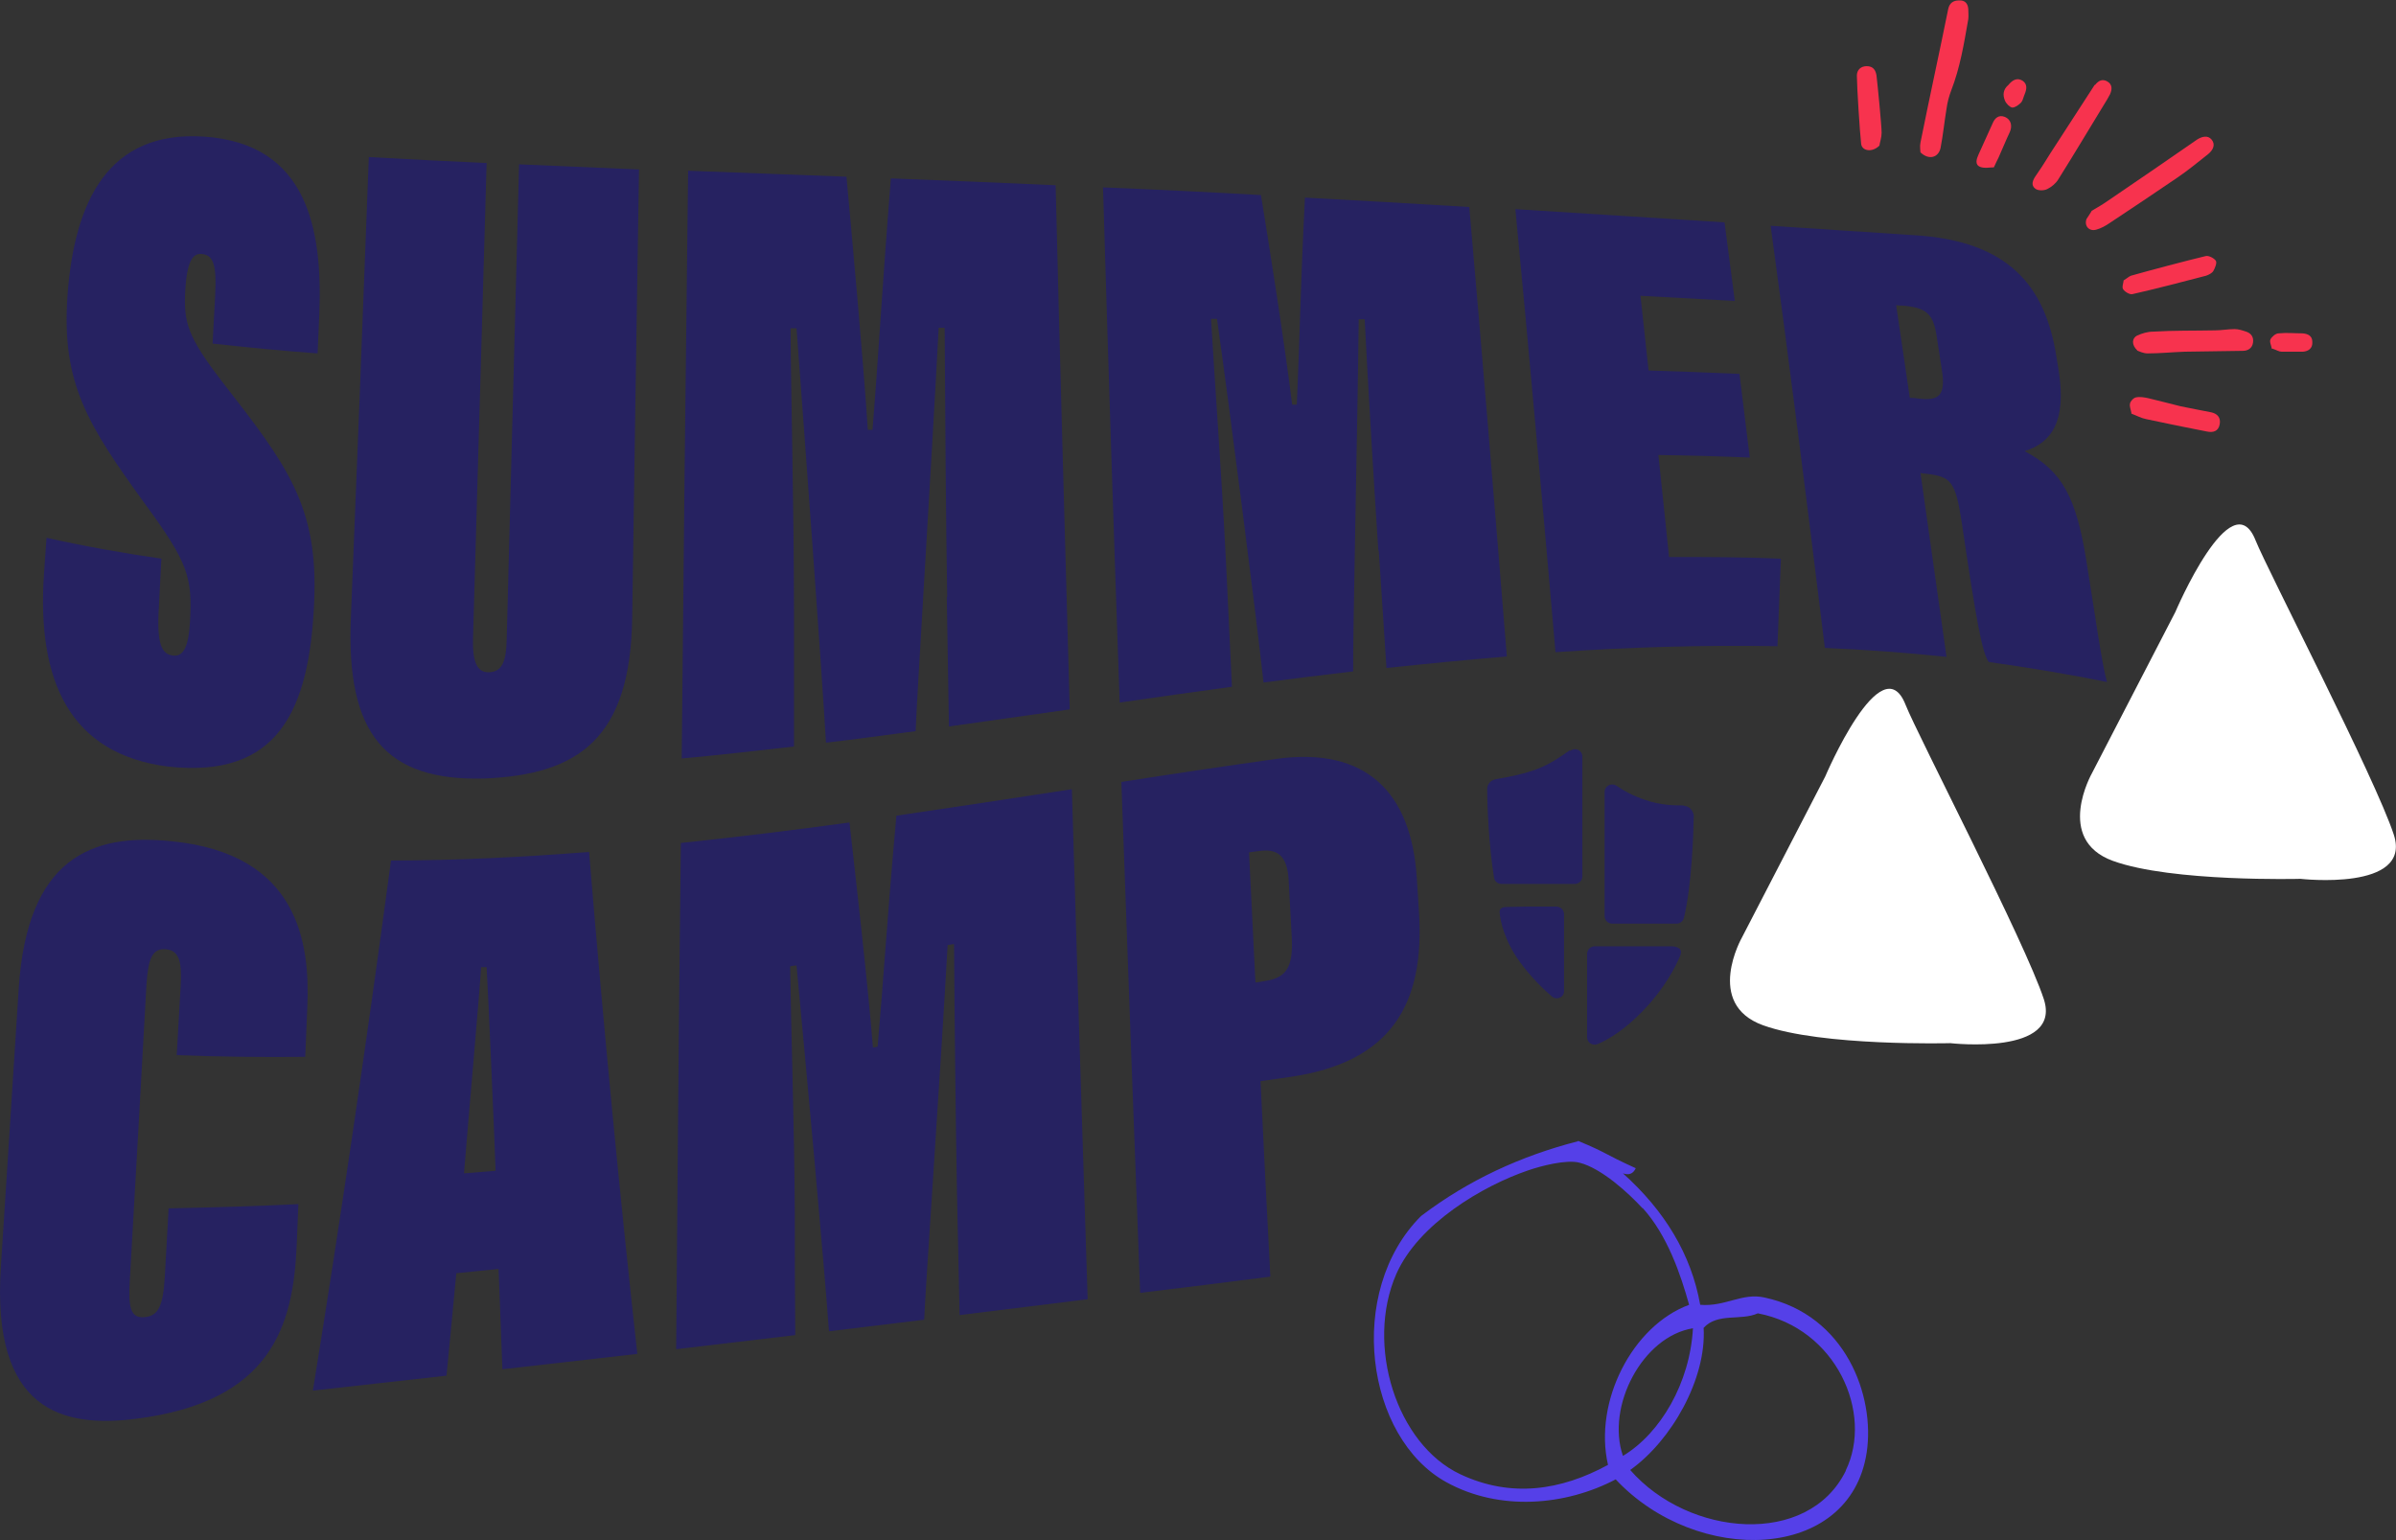
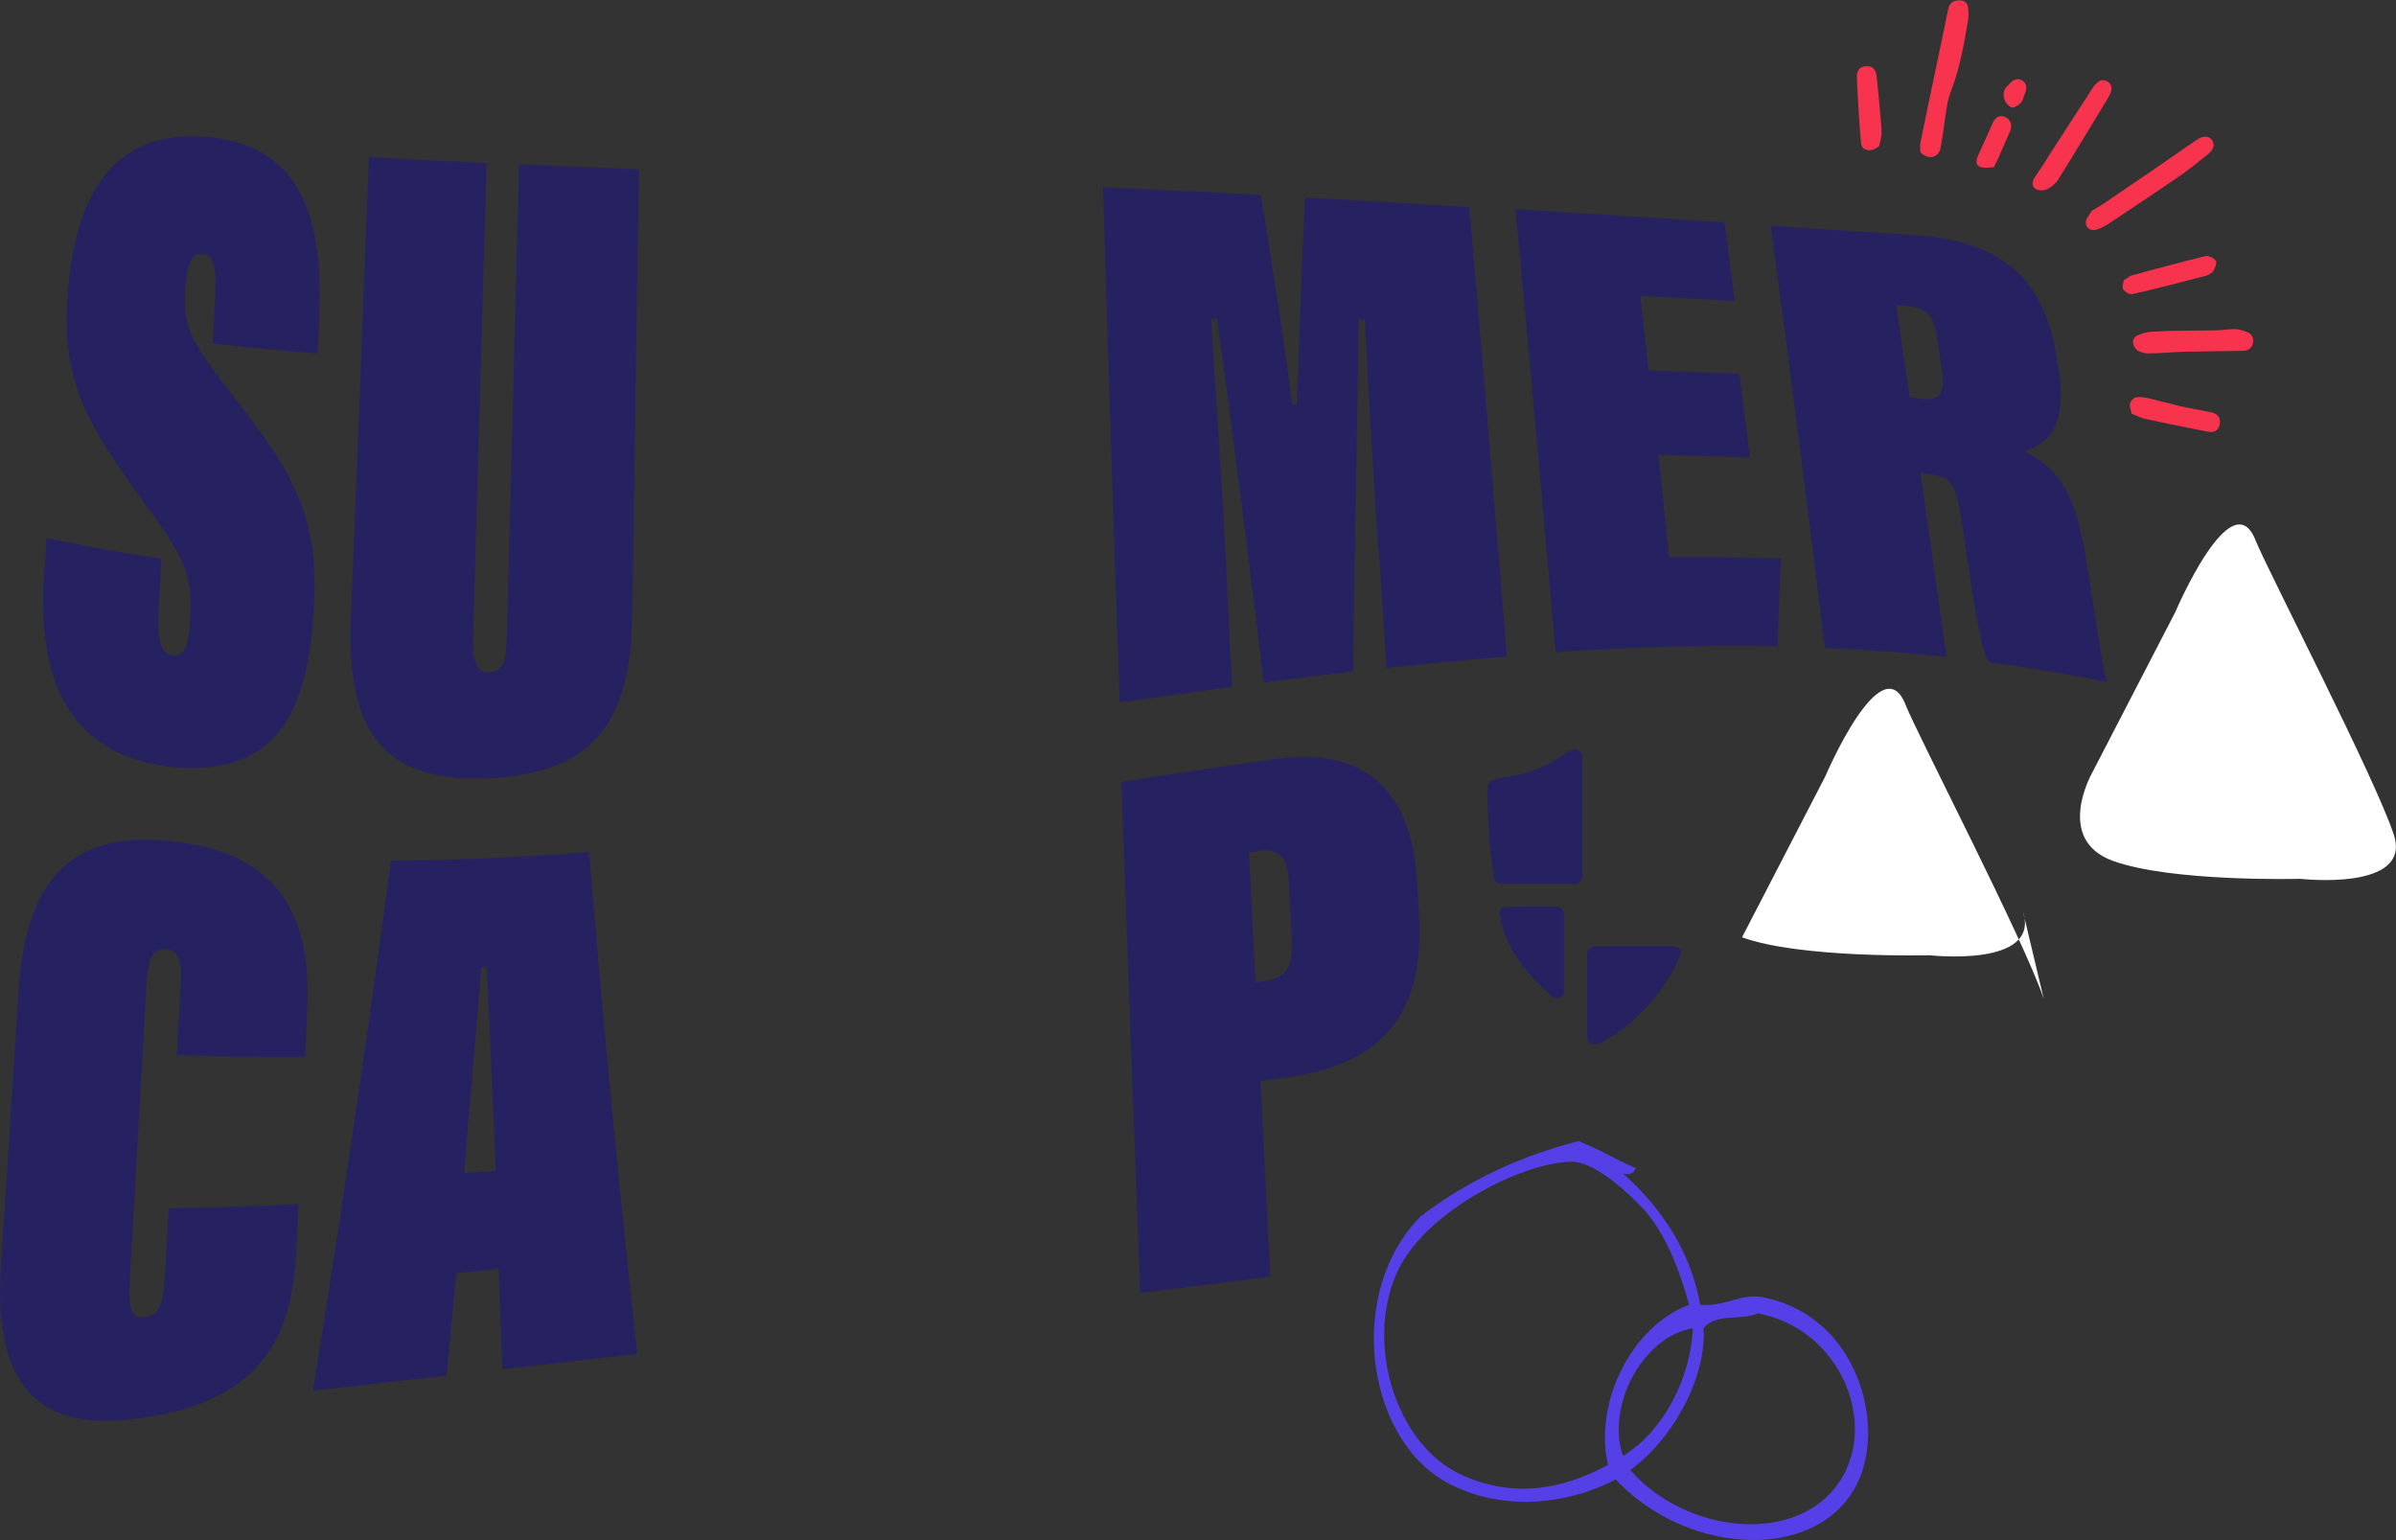
<svg xmlns="http://www.w3.org/2000/svg" id="uuid-bbaf0f7a-d67e-47ab-8202-ac7ac34fd824" viewBox="0 0 561.3 360.8">
  <rect x="0" y="0" width="561.3" height="360.8" fill="#333333" stroke="none" />
  <defs>
    <style>.uuid-a21ae846-b462-43fb-a1d5-251acbab195b{fill:#5540e8;}.uuid-a21ae846-b462-43fb-a1d5-251acbab195b,.uuid-00b237f8-635b-48ce-a32b-1638114ca41d{fill-rule:evenodd;}.uuid-644d4a96-8da4-4fce-921f-12c1fd656ce9{fill:#fff;}.uuid-e8255e1a-869d-4341-bf38-aa614c9a57bf{fill:#262261;}.uuid-00b237f8-635b-48ce-a32b-1638114ca41d{fill:#f7334e;}</style>
  </defs>
  <g id="uuid-dd5e7666-5a45-4d26-bc8c-c5090f7f59be">
    <path class="uuid-644d4a96-8da4-4fce-921f-12c1fd656ce9" d="M560.8,195.6c-4.3-13.2-29.6-62-32.4-69-5.6-14.2-18.8,16.8-18.8,16.8l-19.5,37.7s-8.9,15.6,4.9,20.6c13.8,5,43.9,4.2,43.9,4.2,0,0,26.2,3,21.9-10.3Z" />
-     <path class="uuid-644d4a96-8da4-4fce-921f-12c1fd656ce9" d="M478.8,234.1c-4.3-13.2-29.6-61.9-32.4-69-5.6-14.2-18.8,16.8-18.8,16.8l-19.5,37.7s-8.9,15.6,4.9,20.6c13.8,5,43.9,4.2,43.9,4.2,0,0,26.2,3,21.9-10.3Z" />
+     <path class="uuid-644d4a96-8da4-4fce-921f-12c1fd656ce9" d="M478.8,234.1c-4.3-13.2-29.6-61.9-32.4-69-5.6-14.2-18.8,16.8-18.8,16.8l-19.5,37.7c13.8,5,43.9,4.2,43.9,4.2,0,0,26.2,3,21.9-10.3Z" />
    <path class="uuid-a21ae846-b462-43fb-a1d5-251acbab195b" d="M369.7,267.3c7,2.9,5.8,2.9,13.5,6.4-.6,1.3-1.6,1.7-3,1.2,9.8,8.8,16,19,18.1,30.8,5.9.5,9.8-2.9,15.1-1.7,19,4.1,25.9,23.1,23.9,36.3-3.9,25.7-39.8,26.6-58.8,6.3-11.8,6.2-27.2,7.5-39.6.7-19-10.4-23.7-44.7-6-62.4,11.2-8.5,23.5-14.1,36.7-17.5ZM384.8,283.1c-3.2-3.5-9.6-9.4-14.8-10.7-3.1-.8-9.1.8-12,1.8-10.6,3.6-25.7,12.5-30.9,24.3-7.3,16.7.1,39.9,15,46.9,11.9,5.6,23.6,3.8,34.6-2.2-3.4-14.8,5.7-32.6,19-37.5-2-7.2-5.1-16.3-10.9-22.7ZM432.4,344.5c6.5-13.4-2.2-33.3-20.6-36.8-4,1.8-9.4-.2-12.7,3.4.7,11.9-7.5,26.4-17.2,33.3,13.7,15.7,41.7,18.1,50.5.2ZM396.6,311.2c-11.8,1.9-20.4,18.3-16.4,29.9,8.8-5.3,15.7-17.1,16.4-29.9Z" />
    <path class="uuid-e8255e1a-869d-4341-bf38-aa614c9a57bf" d="M37.8,131c-.2,3.8-.4,7.7-.6,11.5-.5,8.5.7,10.8,3.4,11.1,2.5.3,3.6-2.5,3.9-7.8.6-10.6-.4-13.9-10.5-27.7-13.5-18.6-19.6-28.3-18.2-48.7,1.6-22.5,9.7-38.8,31.9-37.4,24.4,1.6,27.9,21.7,27.1,41.7-.1,3-.3,6.1-.4,9.1-8.2-.6-16.4-1.4-24.6-2.3.2-3.7.4-7.4.6-11.2.4-7.5-.5-9.6-3.2-9.8-2.1-.2-3.4,1.9-3.8,8.4-.4,7.6.4,10.8,8.7,21.6,15.1,19.4,22.5,29,21.5,51.5-1.1,25.6-8.5,41.4-34.2,38.6-23-2.9-30.8-20-29.1-45.1.2-2.8.4-5.7.6-8.5,9,2,18,3.6,27,4.9Z" />
    <path class="uuid-e8255e1a-869d-4341-bf38-aa614c9a57bf" d="M114,38.1c-1.1,39.1-2.2,76.4-3.2,111.8-.1,5,.9,7.6,3.6,7.6,3.2,0,4.2-2.5,4.3-7.7.9-35.2,1.9-72.4,2.9-111.3,9.4.4,18.7.8,28.1,1.2-.6,36.7-1.1,71.6-1.6,105-.4,28.3-12.5,36.8-34.7,37.7-23.1.6-32.4-10.4-31.2-37.8,1.4-34.4,2.8-70.4,4.2-107.8,9.2.5,18.5,1,27.7,1.4Z" />
-     <path class="uuid-e8255e1a-869d-4341-bf38-aa614c9a57bf" d="M221.9,139.9c-.3-16.7-.5-45.7-.6-63.1-.5,0-.9,0-1.4,0-1.7,32.3-5.1,86.2-5.4,94.5-7,.9-14,1.9-21,2.7-1-17.3-4.9-70.3-6.9-97.1-.5,0-.9,0-1.4,0,.1,16.4.8,43.3.8,65.7,0,10.9,0,21.6,0,32.3-8.8,1-17.5,2-26.3,2.8.4-43.1.9-88.9,1.5-137.7,12.4.5,24.8.9,37.1,1.4,1.2,13.1,4,43.7,5,59.3.4,0,.7,0,1.1,0,1.5-18.7,2.1-31.3,4.3-58.9,12.9.5,25.8,1,38.6,1.6,1,41.7,2.2,82.5,3.3,122.8-9.4,1.3-18.8,2.7-28.3,4-.2-10-.3-20.1-.5-30.3Z" />
    <path class="uuid-e8255e1a-869d-4341-bf38-aa614c9a57bf" d="M322.9,129c-1-15-2.5-39.9-3.2-54.2-.5,0-.9,0-1.4,0-.3,26.2-1.4,74.5-1.3,82.5-7,.8-14,1.7-21,2.6-1.8-16.4-7.8-63.2-10.9-85.2-.5,0-.9,0-1.4,0,.8,13.7,2.5,36.7,3.5,56.9.5,9.7.9,19.5,1.4,29.3-8.7,1.2-17.5,2.4-26.3,3.7-1.4-40-2.7-80.1-3.9-120.7,12.3.5,24.7,1.1,37,1.8,1.7,10.4,5.7,35.7,7.3,49.1.4,0,.7,0,1.1,0,.7-15.8.8-26.4,1.9-48.5,12.8.7,25.7,1.4,38.5,2.2,2.9,33.1,5.8,68.2,8.8,105.3-9.4.8-18.8,1.7-28.2,2.7-.6-9.2-1.2-18.4-1.8-27.5Z" />
    <path class="uuid-e8255e1a-869d-4341-bf38-aa614c9a57bf" d="M410,107.2c-7.2-.3-14.3-.5-21.5-.6.8,7.8,1.7,15.8,2.5,23.9,8.8,0,17.5,0,26.2.4-.3,6.7-.5,13.6-.8,20.5-17.3-.3-34.6.2-52,1.4-3.2-36.8-6.3-71.4-9.4-103.8,16.4,1,32.7,2.1,49,3.1.8,6,1.6,12.2,2.4,18.4-7.4-.4-14.7-.8-22.1-1.2.6,5.7,1.3,11.6,1.9,17.5,7.1.2,14.2.5,21.3.8.8,6.4,1.6,12.9,2.4,19.5Z" />
    <path class="uuid-e8255e1a-869d-4341-bf38-aa614c9a57bf" d="M449.9,110.8c2,14.1,4,28.4,6.1,43.1-9.5-1-19-1.7-28.5-2.1-4.3-35.2-8.5-68.2-12.7-98.9,11.2.7,22.4,1.5,33.6,2.2,22.1,1.3,30.7,11.9,33.3,28.2.2,1.2.4,2.5.6,3.7,1.8,11.6-1.6,16.7-8,18.7,8.9,4.7,12.1,10.9,14.5,25.9,2,12.4,3.6,24.1,4.8,28.2-9.2-1.9-18.5-3.4-27.7-4.7-1.5-2-2.9-9.4-6.3-32.5-1.5-10-2.6-10.9-8.3-11.6-.5,0-.9-.1-1.4-.2ZM447.5,93.2c.7,0,1.4.1,2.1.2,4.5.5,6.3-.6,5.3-6.8-.4-2.6-.8-5.2-1.2-7.8-.8-5.4-2.5-6.7-7.9-7.2-.5,0-1,0-1.6-.1,1.1,7.2,2.1,14.4,3.2,21.7Z" />
    <path class="uuid-e8255e1a-869d-4341-bf38-aa614c9a57bf" d="M69.9,282.1c-.1,3.3-.3,6.5-.4,9.7-.8,18.8-5.9,36.6-37.6,40.6-17.2,2.2-33.9-1.8-31.7-35.5,1.4-21.7,2.8-43.6,4.2-65.5,2-30.2,16.9-36.3,35.8-34.3,29.8,2.9,32.4,23.9,31.8,38.6-.2,4-.3,8-.5,11.9-10,.1-20.1,0-30.1-.4.3-5.2.6-10.5.9-15.8.3-5.4,0-8.7-3.4-9-3.3-.3-4.2,2.3-4.6,8.4-1.3,23.6-2.6,46.7-3.9,69.3-.4,6.4.3,8.7,3.3,8.5,3.4-.2,4.5-2.6,4.9-9.4.3-5.3.6-10.7.9-16.1,10.2-.2,20.3-.5,30.5-1Z" />
    <path class="uuid-e8255e1a-869d-4341-bf38-aa614c9a57bf" d="M106.9,298.3c-.8,8.1-1.5,16.1-2.3,24-10.4,1.2-20.8,2.3-31.3,3.5,6.3-39,12.4-80.2,18.3-124.2,15.5,0,30.9-.8,46.4-2,3.5,42.4,7.3,81.4,11.3,117.6-10.5,1.2-21.1,2.4-31.6,3.6-.3-7.7-.6-15.6-.9-23.5-3.3.3-6.6.7-9.9,1ZM116.1,274.3c-.3-8.8-1.7-40.7-2.1-47.7-.4,0-.9,0-1.3,0-.3,5.7-3.1,36.8-4,48.3,2.5-.2,4.9-.4,7.4-.6Z" />
-     <path class="uuid-e8255e1a-869d-4341-bf38-aa614c9a57bf" d="M224.2,279.9c-.3-15.6-.6-42.5-.7-58.7-.5,0-1,.2-1.5.2-1.7,30.3-5.2,80.2-5.5,87.8-7.4.9-14.9,1.8-22.3,2.7-1.1-15.5-5.4-62.4-7.6-85.7-.5,0-1,.1-1.5.2.2,14.4,1,38.1,1.1,57.9,0,9.6,0,19.1.1,28.5-9.3,1.1-18.6,2.2-27.9,3.3.3-36.9.6-76.3,1.1-118.6,13.2-1.4,26.4-3,39.5-4.8,1.3,11.5,4.4,38.6,5.5,52.7.4,0,.7-.1,1.1-.2,1.5-17.1,2.1-28.6,4.4-54.1,13.7-2,27.4-4.1,41.1-6.2,1.2,40.2,2.4,79.9,3.7,119.5-10,1.2-20,2.5-30,3.7-.2-9.4-.4-18.8-.6-28.3Z" />
    <path class="uuid-e8255e1a-869d-4341-bf38-aa614c9a57bf" d="M262.7,183.2c12.1-1.9,24.2-3.7,36.3-5.4,21.1-2.9,31.6,7.9,32.9,27.8.2,2.6.3,5.2.5,7.8,1.5,22.1-6.7,35.5-30.1,38.9-2.3.3-4.6.7-7,1,.7,15.1,1.5,30.4,2.3,45.8-10.2,1.3-20.4,2.6-30.5,3.8-1.5-40-3-79.8-4.4-119.7ZM294.2,230.2c.8-.1,1.6-.3,2.4-.4,4.9-.8,6.4-3.4,6-10.5-.2-4.3-.5-8.6-.7-12.9-.3-6.4-3-7.6-7.1-7-.7.1-1.5.2-2.2.3.5,10.1,1,20.2,1.5,30.4Z" />
    <path class="uuid-e8255e1a-869d-4341-bf38-aa614c9a57bf" d="M352.7,212.5s-1.4,0-1.4,1.1c.1,2.1,1.2,6.9,4.7,11.7,2.6,3.6,5.5,6.4,7.6,8.2,1.1.9,2.8.2,2.8-1.3v-18c0-1-.8-1.8-1.8-1.8h-6.9" />
-     <path class="uuid-e8255e1a-869d-4341-bf38-aa614c9a57bf" d="M394.5,188.7c-2.1,0-5.5,0-9.1-1.3-2.8-.9-5.1-2.2-6.7-3.3-1.2-.8-2.8,0-2.8,1.5v29c0,1,.8,1.8,1.8,1.8h15.1c.8,0,1.5-.6,1.7-1.4,1.8-7.6,2.2-19.1,2.3-24-.4-1.9-1.8-2.2-2.4-2.2Z" />
    <path class="uuid-e8255e1a-869d-4341-bf38-aa614c9a57bf" d="M367.7,175.8c-1.9,1.4-4.6,3.2-7.4,4.3-3.4,1.3-7.2,2-9.6,2.4h0c-2,.3-2.3,1.7-2.3,2.4,0,4.1.4,13.3,1.6,20.7.1.9.9,1.5,1.8,1.5h17.1c1,0,1.8-.8,1.8-1.8v-28c0-1.5-1.6-2.3-2.8-1.4Z" />
    <path class="uuid-e8255e1a-869d-4341-bf38-aa614c9a57bf" d="M393.7,223.6s0,0,0,0c.6-1.7-1.6-1.9-2.1-1.9h-18c-1,0-1.8.8-1.8,1.8v19.5c0,1.3,1.3,2.1,2.5,1.6,2.4-1,6.3-3.3,10.7-7.9,5-5.2,7.6-10.3,8.7-13,0,0,0,0,0,0Z" />
    <g id="uuid-292e97fe-6666-4225-be3d-091a654e0060">
      <path class="uuid-00b237f8-635b-48ce-a32b-1638114ca41d" d="M449.9,35.7c2,1.9,4.2,1.2,4.7-1,.6-3.1.9-6.2,1.4-9.2.2-1.5.6-3,1.1-4.3,2.1-5.4,3-11,4-16.7.1-.8,0-1.6,0-2.4-.1-1.3-.8-2.1-2.2-2-1.3,0-2.2.6-2.5,2-2.1,10.4-4.4,20.8-6.5,31.3-.2.9,0,1.9,0,2.4Z" />
      <path class="uuid-00b237f8-635b-48ce-a32b-1638114ca41d" d="M489.9,49.6c-.4.7-.8,1.2-1.1,1.7-.6,1.6.6,3,2.3,2.5,1.1-.3,2.2-.9,3.2-1.6,5.3-3.5,10.5-7,15.8-10.6,2.5-1.7,4.8-3.6,7.2-5.5,1.1-.9,1.8-2.2.8-3.4-.9-1.1-2.3-.7-3.4,0-6.8,4.7-13.6,9.4-20.4,14-1.4,1-2.9,1.9-4.3,2.7Z" />
      <path class="uuid-00b237f8-635b-48ce-a32b-1638114ca41d" d="M490.7,19.9c-3,4.6-6,9.3-9,13.9-2.2,3.3-2.5,4.1-4.8,7.4-.7,1-1.2,2.2-.1,3,.6.5,2,.5,2.8.1,1-.5,2-1.3,2.6-2.3,4.2-6.7,6.6-10.8,10.7-17.5.5-.8,1-1.6,1.4-2.4.5-1.1.6-2.3-.6-3-1.2-.7-2.1-.2-2.9.8Z" />
      <path class="uuid-00b237f8-635b-48ce-a32b-1638114ca41d" d="M500.6,82.1c.5.2,1.5.7,2.5.7,2.9,0,5.8-.3,8.7-.4,4.5-.1,9.1-.1,13.6-.2,1.2,0,2.2-.6,2.4-1.9.2-1.3-.4-2.2-1.6-2.6-.9-.3-1.8-.6-2.7-.6-1.5,0-3.1.3-4.6.3-4.8.1-9.7,0-14.5.3-1.3,0-2.6.4-3.7.9-1.3.6-1.4,2.2,0,3.5Z" />
      <path class="uuid-00b237f8-635b-48ce-a32b-1638114ca41d" d="M499.3,96.9c1.3.5,2.4,1.1,3.5,1.3,4.7,1,9.5,2,14.2,2.9,1.4.3,2.7,0,3-1.7.3-1.6-.6-2.5-2-2.8-2.4-.5-4.8-.9-7.1-1.4-2.5-.6-5-1.3-7.6-1.9-.9-.2-2-.4-2.9-.2-.6.1-1.3.9-1.4,1.4-.2.7.2,1.5.3,2.2Z" />
      <path class="uuid-00b237f8-635b-48ce-a32b-1638114ca41d" d="M497.5,65.6c0,.6-.5,1.7-.1,2.2.4.6,1.6,1.3,2.2,1.1,4.1-.9,13.1-3.2,17.2-4.3.6-.2,1.4-.6,1.7-1.1.4-.7.9-1.9.6-2.4-.4-.6-1.7-1.3-2.4-1.1-4.2,1-13.3,3.4-17.5,4.6-.5.2-.9.6-1.7,1.1Z" />
      <path class="uuid-00b237f8-635b-48ce-a32b-1638114ca41d" d="M467.1,39.2c.5-1.1.8-1.7,1.1-2.3.9-2,1.7-4,2.6-5.9.7-1.5.3-3-1.1-3.6-1.5-.6-2.4.3-2.9,1.5-1.1,2.4-2.2,4.9-3.3,7.3-.5,1.1-.9,2.4.4,2.9,1,.4,2.3.1,3.3.1Z" />
      <path class="uuid-00b237f8-635b-48ce-a32b-1638114ca41d" d="M440.3,34c.1-.7.5-1.8.5-2.9,0-1.7-1-11.8-1.2-13.4-.2-1.3-.8-2.2-2.3-2.2-1.4,0-2.3.9-2.3,2.2,0,2.5.7,13.5,1,16,.2,1.7,2.6,2.1,4.3.4Z" />
-       <path class="uuid-00b237f8-635b-48ce-a32b-1638114ca41d" d="M532.4,81.7c.9.3,1.5.7,2.1.7,1.7,0,3.4,0,5,0,1.3-.1,2.3-.8,2.2-2.3,0-1.4-1-1.9-2.3-2-1.9,0-3.7-.2-5.6,0-.7,0-1.6.8-1.9,1.4-.3.6.2,1.4.3,2.2Z" />
      <path class="uuid-00b237f8-635b-48ce-a32b-1638114ca41d" d="M470.5,19.9c-1.2,1-1.4,2.3-.8,3.7.3.7,1.1,1.5,1.7,1.6.7,0,1.5-.6,2.1-1.2.4-.5.5-1.2.8-1.9.5-1.2.7-2.4-.5-3.2-1.3-.8-2.4-.1-3.3,1Z" />
    </g>
  </g>
</svg>